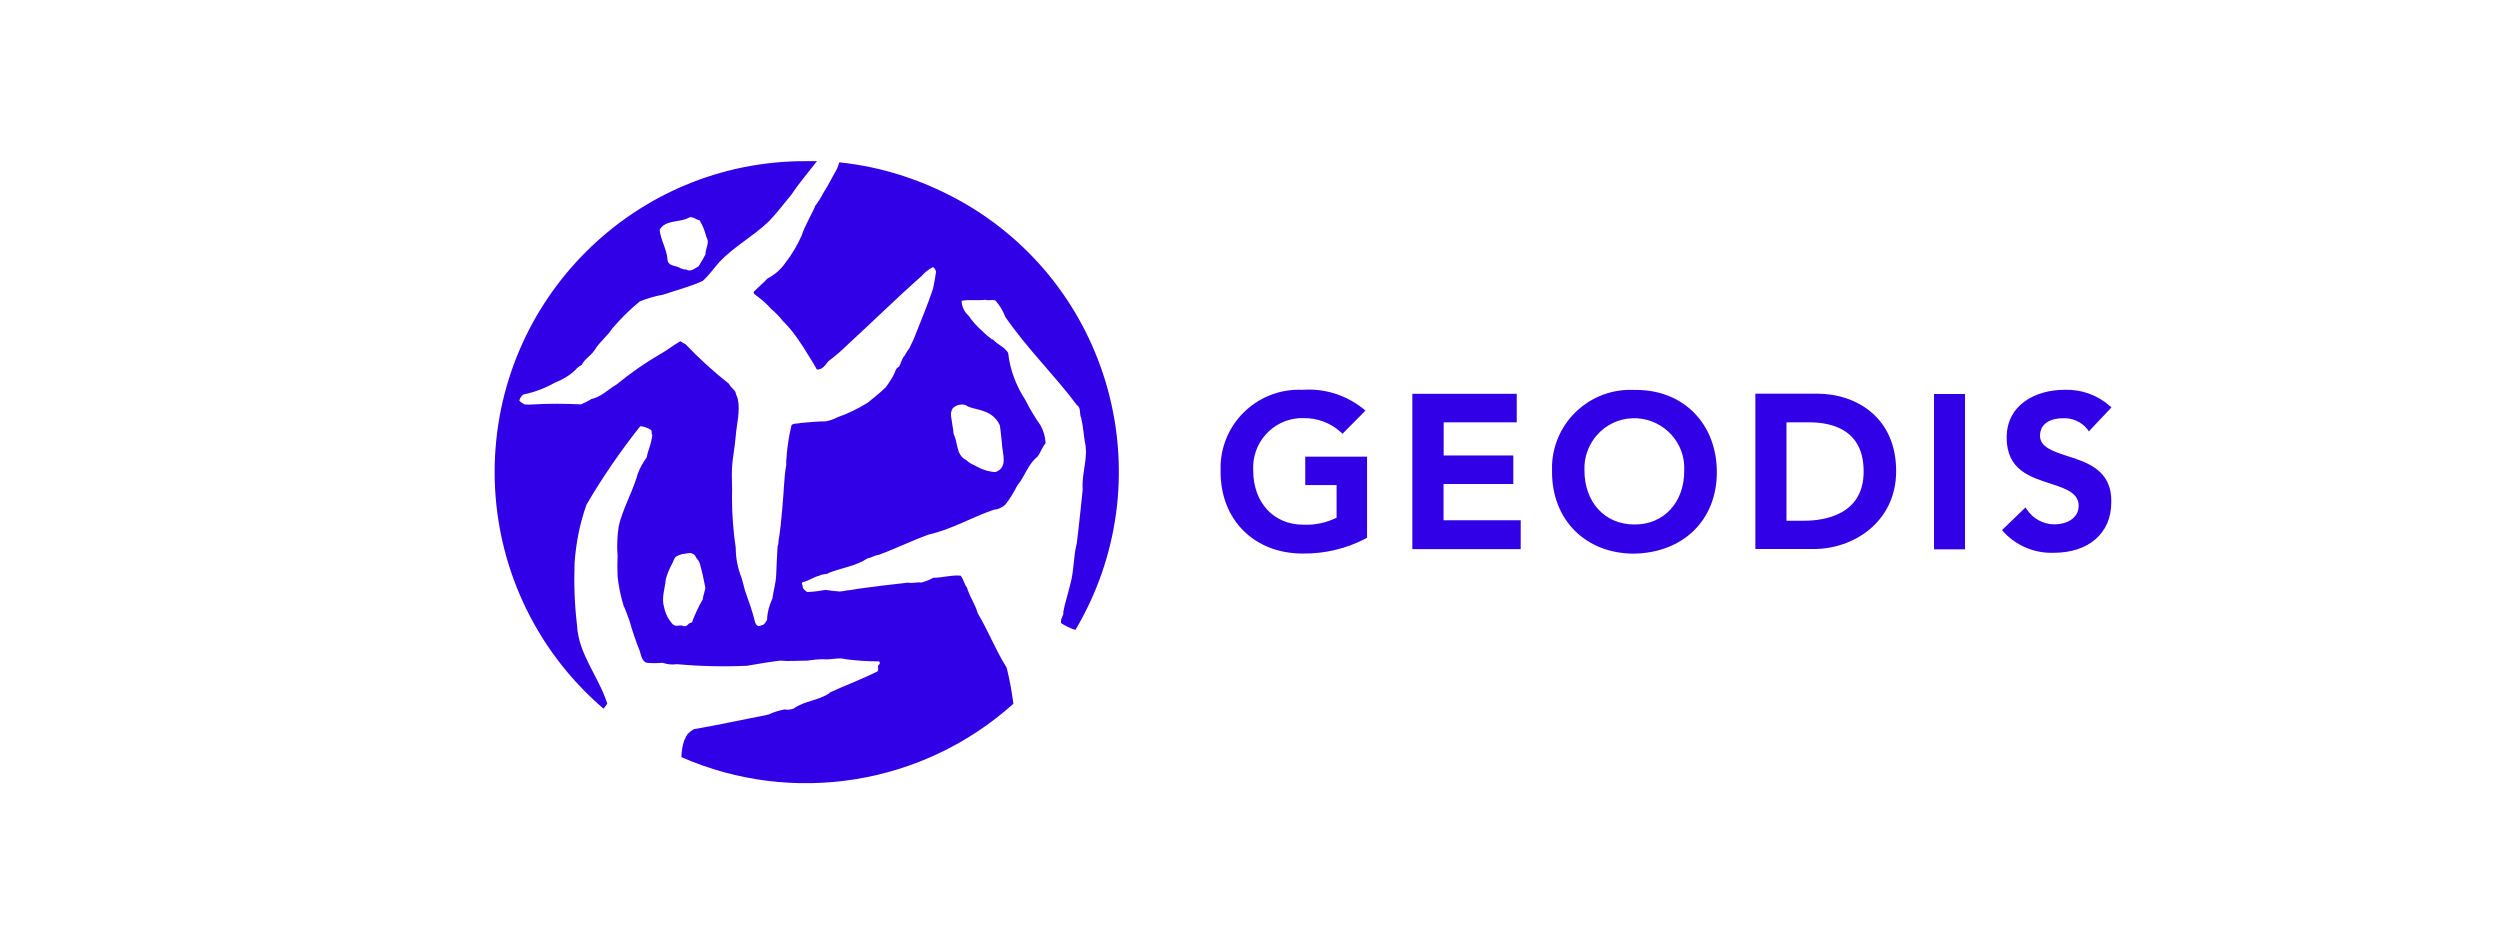
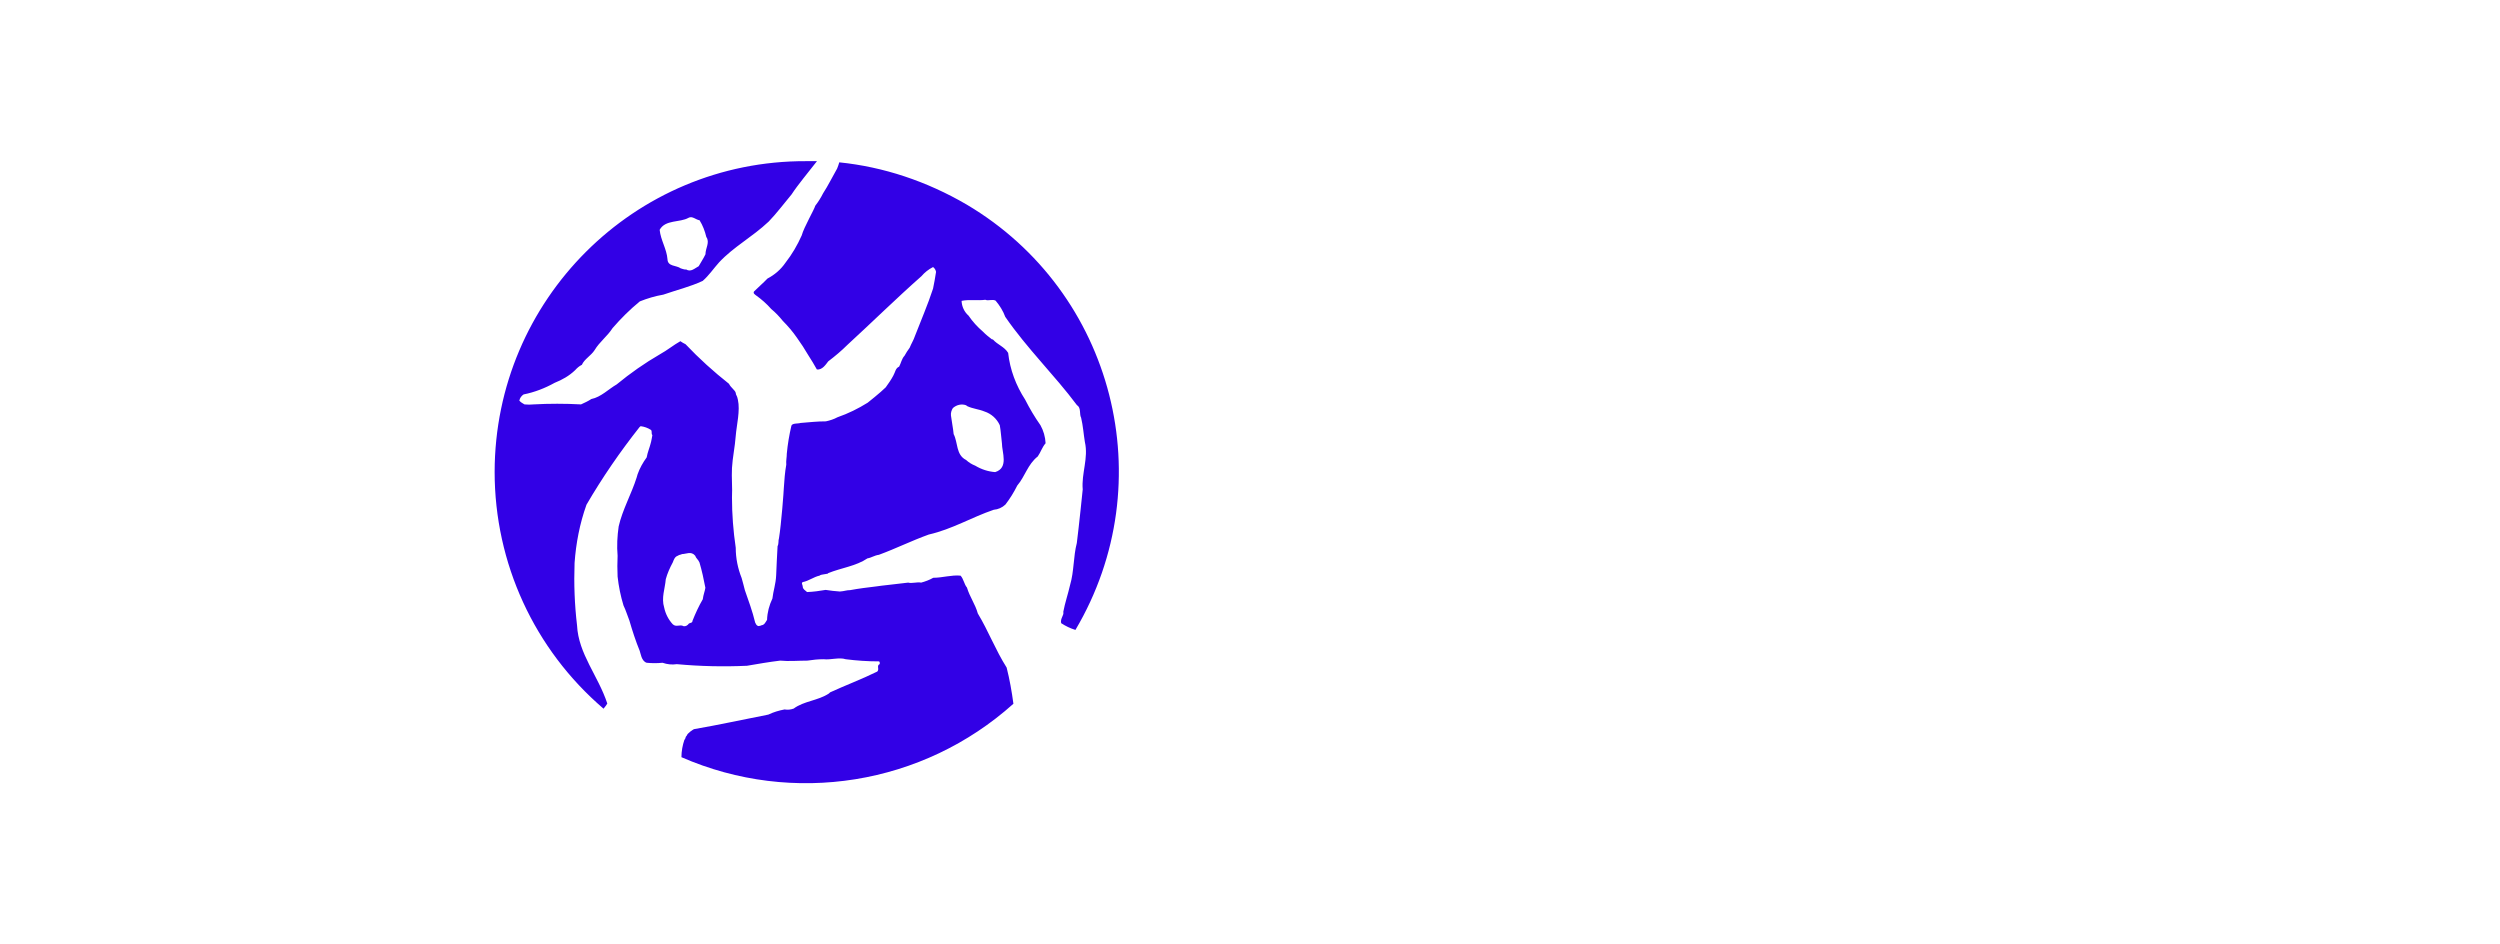
<svg xmlns="http://www.w3.org/2000/svg" xmlns:ns1="http://inkscape.sourceforge.net/DTD/sodipodi-0.dtd" version="1.1" id="Layer_1" x="0px" y="0px" viewBox="0 0 233 88" style="enable-background:new 0 0 233 88;" xml:space="preserve">
  <style type="text/css">
	.st0{fill-rule:evenodd;clip-rule:evenodd;fill:#ED021A;}
	.st1{fill:#FFDD00;}
	.st2{clip-path:url(#SVGID_00000109009838182959502960000004512522546664624286_);}
	.st3{fill:#00A9E3;}
	.st4{fill:#393536;}
	.st5{clip-path:url(#SVGID_00000018238308682567199720000009255807927318118315_);}
	.st6{clip-path:url(#SVGID_00000075156227170648320990000009488807096122920832_);}
	.st7{clip-path:url(#SVGID_00000034798784024214689190000010446392864756267448_);}
	.st8{clip-path:url(#SVGID_00000071541569621612148570000006052877183003558574_);}
	.st9{clip-path:url(#SVGID_00000005257456530959251790000012351182590132787366_);}
	.st10{clip-path:url(#SVGID_00000116215809252023254620000017787390964540438429_);}
	.st11{clip-path:url(#SVGID_00000137097195261716494320000006887816831720902070_);}
	.st12{clip-path:url(#SVGID_00000106828123229583072930000003989715420170959803_);}
	.st13{clip-path:url(#SVGID_00000062170997278803472930000005125490581762777251_);}
	.st14{clip-path:url(#SVGID_00000019667127639895238870000002329861299539683475_);}
	.st15{fill:#1D1D1B;}
	.st16{fill:#6A277E;}
	.st17{fill:url(#SVGID_00000182519835677227422300000011675540231302963369_);}
	.st18{fill:#FF352E;}
	.st19{fill:#1CCA87;}
	.st20{fill:#2586EA;}
	.st21{fill:#222222;}
	.st22{fill:#D7282F;}
	.st23{fill-rule:evenodd;clip-rule:evenodd;fill:#231F20;}
	.st24{fill:#D50813;}
	.st25{fill:#FFCC00;}
	.st26{fill:#D2002E;}
	.st27{fill-rule:evenodd;clip-rule:evenodd;fill:#D2002E;}
	.st28{fill:#FF0013;}
	.st29{fill:#F60018;}
	.st30{fill:#E90020;}
	.st31{fill:#3F3F42;}
	.st32{fill:#404043;}
	.st33{fill:#ED783C;}
	.st34{fill:#007BC4;}
	.st35{fill:#FFEB00;}
	.st36{fill:#221E1F;}
	.st37{fill:#3200E6;}
	.st38{fill:#201F1E;}
	.st39{fill:#0E904B;}
	.st40{fill:#6B6163;}
	.st41{fill:#F08226;}
	.st42{fill:#FDDB3F;}
	.st43{fill:#FDEB94;}
	.st44{fill:#FEE679;}
	.st45{fill:#061AB1;}
	.st46{fill:#FFD101;}
	.st47{fill:#01D1B2;}
	.st48{fill:#01D1B1;}
	.st49{fill:#04D2B3;}
	.st50{fill:#05D2B3;}
	.st51{fill:#03D2B2;}
	.st52{fill:#C4F304;}
	.st53{fill:#FEFEFE;}
	.st54{fill:#F64402;}
	.st55{fill:#787878;}
	.st56{fill:#FAA07F;}
	.st57{fill:#767676;}
	.st58{fill:#070707;}
	.st59{fill:#FBBFA9;}
	.st60{fill:#FBBEA7;}
	.st61{fill:#FAAE94;}
	.st62{fill:#777777;}
	.st63{fill:#FAAE93;}
	.st64{fill:#B2B2B2;}
	.st65{fill:#626262;}
	.st66{fill:#757575;}
	.st67{fill:#F76F3D;}
	.st68{fill:#FA9874;}
	.st69{fill:#FBB9A1;}
	.st70{fill:#FBBDA6;}
	.st71{fill:#FA9A79;}
	.st72{fill:#F9845A;}
	.st73{fill:#FCCFBF;}
	.st74{fill:#616161;}
	.st75{fill:#FDDBCF;}
	.st76{fill:#F74502;}
	.st77{fill:#010101;}
	.st78{fill:#FD4502;}
	.st79{fill:#FC4502;}
	.st80{fill:#FD4402;}
	.st81{fill:#FD4401;}
	.st82{fill:#FC4501;}
	.st83{fill:#101010;}
	.st84{fill:#050505;}
	.st85{fill:#111111;}
	.st86{fill:#0B0B0B;}
	.st87{fill:#0D0D0D;}
	.st88{fill:#232323;}
	.st89{fill:#040404;}
	.st90{fill:#FD4605;}
	.st91{fill:#FD5317;}
	.st92{fill:#FD4A09;}
	.st93{fill:#FD581D;}
	.st94{fill:#090909;}
	.st95{fill:#1E1E1E;}
	.st96{fill:#212121;}
	.st97{fill:#1A1A1A;}
	.st98{fill:#EDEDED;}
	.st99{fill:#FCFCFC;}
	.st100{fill:#D6D6D6;}
	.st101{fill:#FC3F01;}
	.st102{fill:#FB3F00;}
	.st103{fill:#FEFDFD;}
	.st104{fill:#FDFDFD;}
	.st105{fill-rule:evenodd;clip-rule:evenodd;fill:#424143;}
	.st106{fill-rule:evenodd;clip-rule:evenodd;fill:#FFCB04;}
	.st107{filter:url(#Adobe_OpacityMaskFilter);}
	.st108{fill-rule:evenodd;clip-rule:evenodd;fill:#FFFFFF;}
	.st109{mask:url(#mask-2_00000131355869067488600690000005531172201298247836_);fill-rule:evenodd;clip-rule:evenodd;fill:#FFCB04;}
	.st110{filter:url(#Adobe_OpacityMaskFilter_00000092446358976311380940000010847365715677454751_);}
	.st111{mask:url(#mask-4_00000013188339383575085760000016392328496203018140_);fill-rule:evenodd;clip-rule:evenodd;fill:#FFCB04;}
	.st112{filter:url(#Adobe_OpacityMaskFilter_00000147919567974692097250000004696842301885014429_);}
	.st113{mask:url(#mask-6_00000080172779831800858790000015915020432654340287_);fill-rule:evenodd;clip-rule:evenodd;fill:#424143;}
	.st114{filter:url(#Adobe_OpacityMaskFilter_00000048502923477467673560000016714945355590933136_);}
	.st115{mask:url(#mask-6_00000157304876192884348480000015817821184201287602_);fill-rule:evenodd;clip-rule:evenodd;fill:#424143;}
	.st116{filter:url(#Adobe_OpacityMaskFilter_00000144323616847873207680000014813473961590768052_);}
	.st117{mask:url(#mask-6_00000138538232972210631190000016480122807491360190_);fill-rule:evenodd;clip-rule:evenodd;fill:#424143;}
	.st118{filter:url(#Adobe_OpacityMaskFilter_00000098180414935171057200000014797632936874089638_);}
	.st119{mask:url(#mask-6_00000170970547537895197550000004277211634052444831_);fill-rule:evenodd;clip-rule:evenodd;fill:#424143;}
	.st120{fill:#B11C1B;}
	.st121{fill:#D91C4D;}
	.st122{fill:#18406F;}
	.st123{fill:#706F6F;}
	.st124{fill:#003DA5;}
	.st125{fill:url(#path5_00000062893249531081617880000017876422300476357294_);}
	.st126{fill:#E60013;}
	.st127{fill:#96154A;}
	.st128{fill:#F6ABB6;}
	.st129{fill:#E3001E;}
	.st130{fill:#060606;}
	.st131{fill:#CA0000;}
	.st132{fill:#A41E23;}
	.st133{fill:#EF3C3B;}
	.st134{fill-rule:evenodd;clip-rule:evenodd;fill:#0498BA;}
	.st135{fill-rule:evenodd;clip-rule:evenodd;fill:#0598BA;}
	.st136{fill:#FFD007;}
	.st137{fill:#6466AD;}
	.st138{fill:#261A59;}
	.st139{fill:#C0D248;}
	.st140{fill:#E52A40;}
	.st141{fill:#EE2722;}
	.st142{fill:#F00020;}
	.st143{fill:#EE2722;stroke:#EE2722;stroke-width:0.016;stroke-miterlimit:5;}
	.st144{fill:#FDDD1C;}
	.st145{fill:#F79929;}
	.st146{fill:#353E47;}
	.st147{fill:#353F47;}
	.st148{fill:#353F48;}
	.st149{fill:#323C45;}
	.st150{fill:#343E47;}
	.st151{fill:#F79727;}
	.st152{fill:#F9AE56;}
	.st153{fill:#5F656C;}
	.st154{fill:#434B53;}
	.st155{fill:#F8A33E;}
	.st156{fill:#FF6800;}
	.st157{fill:#FF8E40;}
	.st158{fill:#33424F;}
	.st159{fill:#E95128;}
	.st160{fill:#6D9AD3;}
	.st161{fill:#1C64B0;}
	.st162{fill:#EF5418;}
	.st163{fill:#652C8F;}
	.st164{fill:#F16722;}
	.st165{fill-rule:evenodd;clip-rule:evenodd;fill:#FFCC00;}
	.st166{fill-rule:evenodd;clip-rule:evenodd;fill:#FFD300;}
	.st167{fill-rule:evenodd;clip-rule:evenodd;fill:#FF0000;}
	.st168{fill-rule:evenodd;clip-rule:evenodd;}
	.st169{fill:#4E1B51;}
	.st170{fill:#E77A25;}
	.st171{fill:#4F1B52;}
	.st172{fill-rule:evenodd;clip-rule:evenodd;fill:#2E3192;}
	.st173{fill-rule:evenodd;clip-rule:evenodd;fill:#ED1C24;}
	.st174{fill:#FF6600;}
	.st175{fill:#1E0000;}
	
		.st176{clip-path:url(#SVGID_00000134931855815230373950000013351686924654012844_);fill:url(#SVGID_00000168114518547026697330000001386498592951075474_);}
	.st177{fill:#C86E14;}
	
		.st178{clip-path:url(#SVGID_00000176733334750897844320000002430859248549574019_);fill:url(#SVGID_00000172413179360605525770000002758027431464465833_);}
	
		.st179{clip-path:url(#SVGID_00000094606873019187558690000015370879103214895024_);fill:url(#SVGID_00000179637342569527916270000003863913016708713631_);}
	
		.st180{clip-path:url(#SVGID_00000035497136237468012560000000460849463697293225_);fill:url(#SVGID_00000048480152920995675460000016114167527551955386_);}
	
		.st181{clip-path:url(#SVGID_00000114032338805499179140000004572051211256071553_);fill:url(#SVGID_00000111884870581860052250000011560168082559345319_);}
	
		.st182{clip-path:url(#SVGID_00000119819495621107146810000014869823710097826438_);fill:url(#SVGID_00000168114220050727706490000004887288744773224110_);}
	
		.st183{clip-path:url(#SVGID_00000091722767457954025750000008372853400443825577_);fill:url(#SVGID_00000053542691623387156150000016490614563644771210_);}
	
		.st184{clip-path:url(#SVGID_00000008135851104185874310000013360556558200638397_);fill:url(#SVGID_00000179633113220416824580000007172703466047999625_);}
	
		.st185{clip-path:url(#SVGID_00000136409437803365799240000007660596401851408525_);fill:url(#SVGID_00000126295096520689036290000007793442742029305534_);}
	
		.st186{clip-path:url(#SVGID_00000017500698137485782480000003552541428181724576_);fill:url(#SVGID_00000039832066707567889090000017022147554573619332_);}
	
		.st187{clip-path:url(#SVGID_00000058577461149170589870000016656601087067211965_);fill:url(#SVGID_00000086662861421802744710000011621675825745155500_);}
	
		.st188{clip-path:url(#SVGID_00000082339096357221011780000003107648871915765659_);fill:url(#SVGID_00000144329141831198763800000014115949900591414190_);}
	
		.st189{clip-path:url(#SVGID_00000170991204964942307590000011966382521015722638_);fill:url(#SVGID_00000000913349887643401010000016386354608427130250_);}
	
		.st190{clip-path:url(#SVGID_00000066512195034982593500000006609497361006554517_);fill:url(#SVGID_00000003104207447503138020000007853377000559660477_);}
	
		.st191{clip-path:url(#SVGID_00000111906908236318594360000007633347948017463448_);fill:url(#SVGID_00000091706913379687620430000010622605839791534751_);}
	
		.st192{clip-path:url(#SVGID_00000154408928961727152950000007753787217153471635_);fill:url(#SVGID_00000021810643495989722460000005686462462200281524_);}
	
		.st193{clip-path:url(#SVGID_00000055676903908510495190000015896430484792358053_);fill:url(#SVGID_00000047056153291211243640000003186977964353197494_);}
	
		.st194{clip-path:url(#SVGID_00000052786079232676187220000017482926258843665302_);fill:url(#SVGID_00000072275288440143737730000006809845726693976217_);}
	
		.st195{clip-path:url(#SVGID_00000052065256783906002780000006810862807247920301_);fill:url(#SVGID_00000092415207135141161130000000672949142362100621_);}
	.st196{fill:#8F4A02;}
	
		.st197{clip-path:url(#SVGID_00000023969490504207435170000016055727274742400138_);fill:url(#SVGID_00000177481311959072721620000003955733018659744430_);}
	
		.st198{clip-path:url(#SVGID_00000037672011924399551180000012030888064127079596_);fill:url(#SVGID_00000152244274523018263070000008510470257812011430_);}
	
		.st199{clip-path:url(#SVGID_00000063592744439283101950000016934929135977970089_);fill:url(#SVGID_00000114049768483668805920000011017051688389354164_);}
	
		.st200{clip-path:url(#SVGID_00000005955161879926961230000017280441125884114612_);fill:url(#SVGID_00000123415444019535978750000015705117610812096913_);}
	.st201{fill:#FFC20E;}
	.st202{fill:#D78817;}
	.st203{fill:#D89016;}
	
		.st204{clip-path:url(#SVGID_00000038378639951061681240000004375239389816529068_);fill:url(#SVGID_00000080893565448022451860000014683583334877045426_);}
	
		.st205{clip-path:url(#SVGID_00000025407053661706781520000013859373354933521579_);fill:url(#SVGID_00000094609729318026524100000010446831158903621307_);}
	
		.st206{clip-path:url(#SVGID_00000110438505349270538770000003318499459290884259_);fill:url(#SVGID_00000103976264314747449680000000256733083282938802_);}
	
		.st207{clip-path:url(#SVGID_00000094576382300604461150000009176992834363575712_);fill:url(#SVGID_00000125598858502353114910000009282819018077524666_);}
	.st208{fill:#BF7312;}
	.st209{fill:#47D6AB;}
	.st210{fill:#83E3C7;}
	.st211{fill:#282560;}
	.st212{fill:#F69C1F;}
	.st213{fill:#E9631A;}
	.st214{fill:#FCCF00;}
</style>
  <g>
    <path class="st37" d="M78.22,15.13c-0.05,0.2-0.13,0.4-0.2,0.58c-0.43,0.75-0.85,1.61-1.31,2.31c-0.2,0.4-0.45,0.8-0.73,1.16   c-0.08,0.33-1.06,2.01-1.26,2.76c-0.4,0.9-0.9,1.76-1.51,2.54c-0.43,0.63-1.01,1.13-1.68,1.48c-0.38,0.4-0.85,0.8-1.26,1.21   c-0.1,0.18,0.1,0.28,0.18,0.35c0.53,0.38,1.01,0.8,1.43,1.28c0.4,0.33,0.75,0.7,1.08,1.11c0.48,0.48,0.93,1.01,1.31,1.56   c0.38,0.53,0.73,1.06,1.06,1.63c0.28,0.43,0.55,0.88,0.8,1.33c0.5,0.08,0.85-0.48,1.06-0.75c0.63-0.48,1.23-0.98,1.78-1.53   c2.41-2.21,4.52-4.3,6.91-6.41c0.3-0.35,0.65-0.63,1.08-0.85c0.15,0.1,0.25,0.28,0.28,0.45c-0.08,0.53-0.18,1.08-0.28,1.56   c-0.5,1.53-1.11,2.92-1.68,4.4c-0.13,0.4-0.35,0.73-0.5,1.11c-0.18,0.25-0.35,0.5-0.48,0.75c-0.25,0.25-0.33,0.7-0.5,1.01   c-0.35,0.15-0.35,0.5-0.55,0.85c-0.2,0.38-0.45,0.73-0.7,1.08c-0.48,0.48-1.68,1.43-1.68,1.43c-0.88,0.55-1.81,1.01-2.82,1.36   c-0.33,0.18-0.7,0.3-1.08,0.38c-0.8,0-1.51,0.08-2.36,0.15c-0.23,0.08-0.75,0-0.85,0.25c-0.2,0.85-0.35,1.73-0.43,2.61   c0,0.35-0.08,0.63-0.05,1.03c-0.13,0.7-0.18,1.48-0.23,2.21c0,0.18-0.23,3.32-0.45,4.65c-0.08,0.2,0,0.5-0.13,0.73   c-0.05,0.93-0.1,1.86-0.13,2.69c-0.03,0.83-0.28,1.51-0.35,2.19c-0.3,0.63-0.48,1.31-0.5,1.99c-0.13,0.2-0.25,0.48-0.5,0.5   c-0.1,0.05-0.2,0.08-0.33,0.08c-0.18-0.08-0.2-0.18-0.28-0.33c-0.25-1.06-0.63-2.06-0.96-3.02c-0.1-0.35-0.18-0.75-0.3-1.13   c-0.35-0.88-0.55-1.83-0.55-2.82c-0.23-1.56-0.35-3.12-0.35-4.68c0.05-0.93-0.05-1.83,0-2.76c0.05-0.93,0.28-1.99,0.35-2.99   c0.08-1.01,0.43-2.34,0.2-3.37c-0.08-0.43-0.18-0.38-0.2-0.63c-0.05-0.25-0.45-0.48-0.63-0.85c-1.43-1.13-2.79-2.36-4.05-3.69   c-0.18-0.08-0.33-0.18-0.48-0.28c-0.63,0.35-1.23,0.85-1.89,1.21c-1.43,0.83-2.76,1.76-4.05,2.82c-0.75,0.43-1.46,1.18-2.36,1.36   c-0.3,0.2-0.63,0.35-0.96,0.5c-1.48-0.08-2.97-0.08-4.42,0c-0.28,0.03-0.55,0.03-0.85,0c-0.18-0.1-0.35-0.2-0.48-0.35   c0.05-0.25,0.2-0.45,0.4-0.58c1.01-0.2,1.99-0.58,2.89-1.08c0.7-0.28,1.36-0.65,1.91-1.18c0.18-0.2,0.38-0.38,0.63-0.5   c0.23-0.53,0.85-0.85,1.18-1.36c0.48-0.8,1.18-1.28,1.68-2.06c0.78-0.9,1.61-1.73,2.54-2.49c0.7-0.28,1.43-0.5,2.19-0.63   c1.23-0.43,2.49-0.73,3.67-1.28c0.58-0.5,1.03-1.18,1.53-1.73c1.36-1.46,3.07-2.34,4.62-3.8c0.73-0.75,1.46-1.73,2.14-2.54   c0.55-0.85,1.56-2.06,2.36-3.09h-1.03C59.12,14.97,46.12,27.94,46.1,43.98c0,8.5,3.69,16.54,10.15,22.07   c0.18-0.2,0.3-0.4,0.35-0.48c-0.85-2.59-2.69-4.62-2.82-7.29c-0.23-1.94-0.3-3.87-0.23-5.81c0.13-1.83,0.48-3.67,1.11-5.43   c1.48-2.54,3.14-4.95,4.95-7.24l0.1-0.08c0.35,0.05,0.65,0.15,0.96,0.35c0.13,0.13,0,0.35,0.13,0.48c0,0-0.1,0.63-0.18,0.85   c-0.05,0.23-0.28,0.8-0.35,1.23c-0.35,0.48-0.65,1.01-0.85,1.58l-0.08,0.28c-0.48,1.53-1.33,3.02-1.68,4.57   c-0.13,0.9-0.18,1.83-0.1,2.74c-0.03,0.65-0.03,1.28,0,1.94c0.1,0.9,0.28,1.81,0.55,2.69c0.23,0.48,0.33,0.85,0.55,1.41   c0.28,0.96,0.58,1.89,0.96,2.82c0.08,0.18,0.15,0.96,0.65,1.11c0.5,0.05,0.98,0.05,1.48,0c0.43,0.15,0.88,0.2,1.33,0.13   c2.16,0.2,4.35,0.25,6.54,0.15c1.06-0.18,2.01-0.35,3.09-0.48c0.8,0.08,1.68,0,2.54,0c0.5-0.08,1.01-0.13,1.51-0.13   c0.63,0.08,1.46-0.2,2.06,0c1.01,0.13,2.04,0.2,3.07,0.2c0.13,0,0.1,0.18,0.1,0.25c-0.33,0.15,0,0.48-0.23,0.7   c-1.48,0.73-2.97,1.28-4.4,1.94l-0.1,0.1c-1.03,0.68-2.34,0.7-3.29,1.41c-0.28,0.1-0.55,0.13-0.85,0.08   c-0.53,0.1-1.03,0.25-1.51,0.48c-2.31,0.45-4.62,0.96-6.94,1.36c-0.08,0.05-0.6,0.35-0.68,0.63c-0.13,0.08-0.08,0.28-0.2,0.35   c-0.18,0.53-0.28,1.08-0.28,1.63c10.41,4.55,22.5,2.59,30.94-4.98c-0.15-1.13-0.35-2.26-0.63-3.37c-1.06-1.68-1.68-3.37-2.69-5.05   c-0.23-0.85-0.75-1.53-1.01-2.41c-0.25-0.28-0.33-0.85-0.6-1.11c-0.85-0.08-1.68,0.2-2.54,0.2c-0.35,0.2-0.75,0.35-1.13,0.45   c-0.38-0.08-0.85,0.1-1.21,0c-0.75,0.1-2.69,0.3-2.94,0.35c-0.8,0.1-1.68,0.2-2.46,0.35c-0.35,0-0.53,0.1-0.96,0.13   c-0.45-0.03-0.88-0.08-1.33-0.15c-0.58,0.1-1.16,0.18-1.73,0.2c-0.15-0.13-0.4-0.28-0.4-0.48s-0.18-0.35,0-0.45   c0.55-0.1,1.01-0.48,1.56-0.6c0.15-0.15,0.85-0.13,0.8-0.23c1.23-0.5,2.59-0.65,3.67-1.38c0.35-0.05,0.65-0.28,1.06-0.33   c1.58-0.58,3.04-1.31,4.65-1.89c2.19-0.5,4-1.61,6.06-2.31c0.4-0.03,0.78-0.2,1.08-0.48c0.43-0.55,0.8-1.16,1.11-1.78   c0.73-0.85,0.96-1.96,1.91-2.71c0.28-0.4,0.4-0.85,0.73-1.23c-0.03-0.6-0.2-1.18-0.48-1.68c-0.53-0.75-1.01-1.56-1.43-2.39   c-0.85-1.31-1.41-2.79-1.58-4.35c-0.35-0.58-0.98-0.75-1.43-1.26h-0.08c-0.3-0.23-0.58-0.45-0.85-0.73   c-0.5-0.43-0.96-0.93-1.33-1.48c-0.4-0.35-0.63-0.85-0.65-1.38c0.75-0.15,1.51,0,2.21-0.1c0.3,0.13,0.65-0.08,0.96,0.08   c0.38,0.45,0.7,0.96,0.9,1.51c2.06,2.99,4.57,5.4,6.69,8.24c0.4,0.23,0.2,0.85,0.38,1.16c0.18,0.75,0.23,1.53,0.35,2.26   c0.35,1.51-0.33,2.92-0.2,4.42c0,0-0.35,3.44-0.55,5c-0.33,1.26-0.25,2.64-0.63,3.92c-0.18,0.8-0.48,1.68-0.63,2.49   c0.08,0.35-0.3,0.6-0.2,1.06c0.43,0.28,0.85,0.48,1.33,0.63c8.14-13.75,3.62-31.5-10.13-39.64C86.37,16.89,82.34,15.55,78.22,15.13   z M64.17,20.3c0.35-0.2,0.68,0.18,1.03,0.23c0.3,0.48,0.5,1.01,0.63,1.56c0.35,0.5-0.08,1.03-0.08,1.61   c-0.18,0.38-0.43,0.75-0.63,1.11c-0.38,0.2-0.73,0.58-1.18,0.3c-0.13,0.05-0.45-0.1-0.5-0.1c-0.4-0.3-1.21-0.15-1.23-0.85   c-0.08-0.98-0.63-1.76-0.73-2.74C62.01,20.45,63.37,20.76,64.17,20.3z M65.5,55.85c-0.38,0.65-0.68,1.31-0.96,2.01   c0,0.2-0.2,0.18-0.33,0.25c-0.13,0.18-0.3,0.28-0.5,0.25c-0.35-0.2-0.68,0.13-1.01-0.18c-0.4-0.43-0.68-0.98-0.8-1.56   c-0.28-0.9,0.08-1.76,0.15-2.64c0.15-0.55,0.38-1.06,0.65-1.56c0.1-0.25,0.18-0.53,0.48-0.63c0.13-0.1,0.28-0.08,0.38-0.15   c0.4,0,0.85-0.3,1.23,0.15c0.08,0.25,0.28,0.35,0.4,0.63c0.23,0.78,0.4,1.56,0.55,2.36C65.7,55.09,65.55,55.42,65.5,55.85z    M90.04,37.77l0.1,0.08c0.53,0.25,1.08,0.28,1.61,0.5c0.63,0.2,1.16,0.68,1.43,1.28c0.1,0.53,0.13,1.16,0.2,1.68   c0,0.85,0.65,2.29-0.63,2.69c-0.65-0.05-1.28-0.25-1.86-0.6c-0.33-0.13-0.6-0.3-0.85-0.53c-0.96-0.48-0.75-1.63-1.16-2.41   c-0.05-0.55-0.18-1.16-0.25-1.73c-0.03-0.25,0.05-0.5,0.18-0.7C89.16,37.72,89.63,37.62,90.04,37.77z" />
-     <path class="st37" d="M121.68,45.21h2.89v3.04c-0.98,0.48-2.04,0.7-3.12,0.65c-2.74,0-4.65-2.06-4.65-5.05   c-0.15-2.54,1.78-4.73,4.32-4.88c0.1,0,0.23,0,0.33,0c1.31-0.03,2.59,0.45,3.54,1.33l0.13,0.13l2.14-2.16l-0.15-0.13   c-1.61-1.31-3.64-1.96-5.71-1.81c-4.05-0.18-7.47,2.94-7.64,6.99c0,0.23,0,0.45,0,0.68c0,4.45,3.14,7.59,7.64,7.59   c2.06,0.03,4.07-0.45,5.91-1.41l0.1-0.08v-7.54h-5.76v2.64H121.68z M134.55,45.11h6.49v-2.66h-6.49v-3.09h6.81v-2.66h-9.73v14.48   h10.1v-2.69h-7.19V45.11L134.55,45.11z M152.47,36.34h-0.18c-4.05-0.18-7.47,2.94-7.64,6.99c0,0.23,0,0.45,0,0.68   c0,4.45,3.14,7.59,7.64,7.59l0,0c4.6-0.08,7.72-3.14,7.72-7.59S156.97,36.34,152.47,36.34L152.47,36.34z M152.32,48.88   c-2.74,0-4.65-2.06-4.65-5.05c-0.1-2.56,1.89-4.75,4.45-4.85c2.56-0.1,4.75,1.89,4.85,4.45c0,0.13,0,0.28,0,0.4   C157,46.82,155.06,48.91,152.32,48.88L152.32,48.88z M169.36,36.69h-5.76v14.48h5.45c3.72,0,7.67-2.54,7.67-7.26   C176.73,38.93,173.03,36.69,169.36,36.69L169.36,36.69z M168.18,48.53h-1.68v-9.17h2.09c2.34,0,5.1,0.8,5.1,4.57   C173.71,48.08,169.84,48.53,168.18,48.53L168.18,48.53z M180.25,51.2h2.89V36.72h-2.89V51.2z M192.67,42.5   c-1.38-0.45-2.54-0.85-2.54-1.89c0-1.21,1.11-1.63,2.11-1.63c0.88-0.05,1.76,0.33,2.31,1.03l0.13,0.2l2.11-2.24l-0.15-0.13   c-1.16-1.03-2.66-1.56-4.22-1.51c-2.69,0-5.4,1.38-5.4,4.45s2.26,3.69,4.1,4.3c1.38,0.45,2.61,0.85,2.61,2.06s-1.18,1.73-2.26,1.73   c-1.03,0-1.99-0.53-2.56-1.38l-0.13-0.2l-2.19,2.11l0.1,0.13c1.21,1.33,2.94,2.06,4.73,1.99c3.24,0,5.35-1.83,5.35-4.68   C196.86,43.83,194.55,43.1,192.67,42.5L192.67,42.5z" />
  </g>
  <ns1:namedview bordercolor="#666666" borderopacity="1.0" fit-margin-bottom="0" fit-margin-left="0" fit-margin-right="0" fit-margin-top="0" id="base" pagecolor="#ffffff" showgrid="false">
	</ns1:namedview>
</svg>